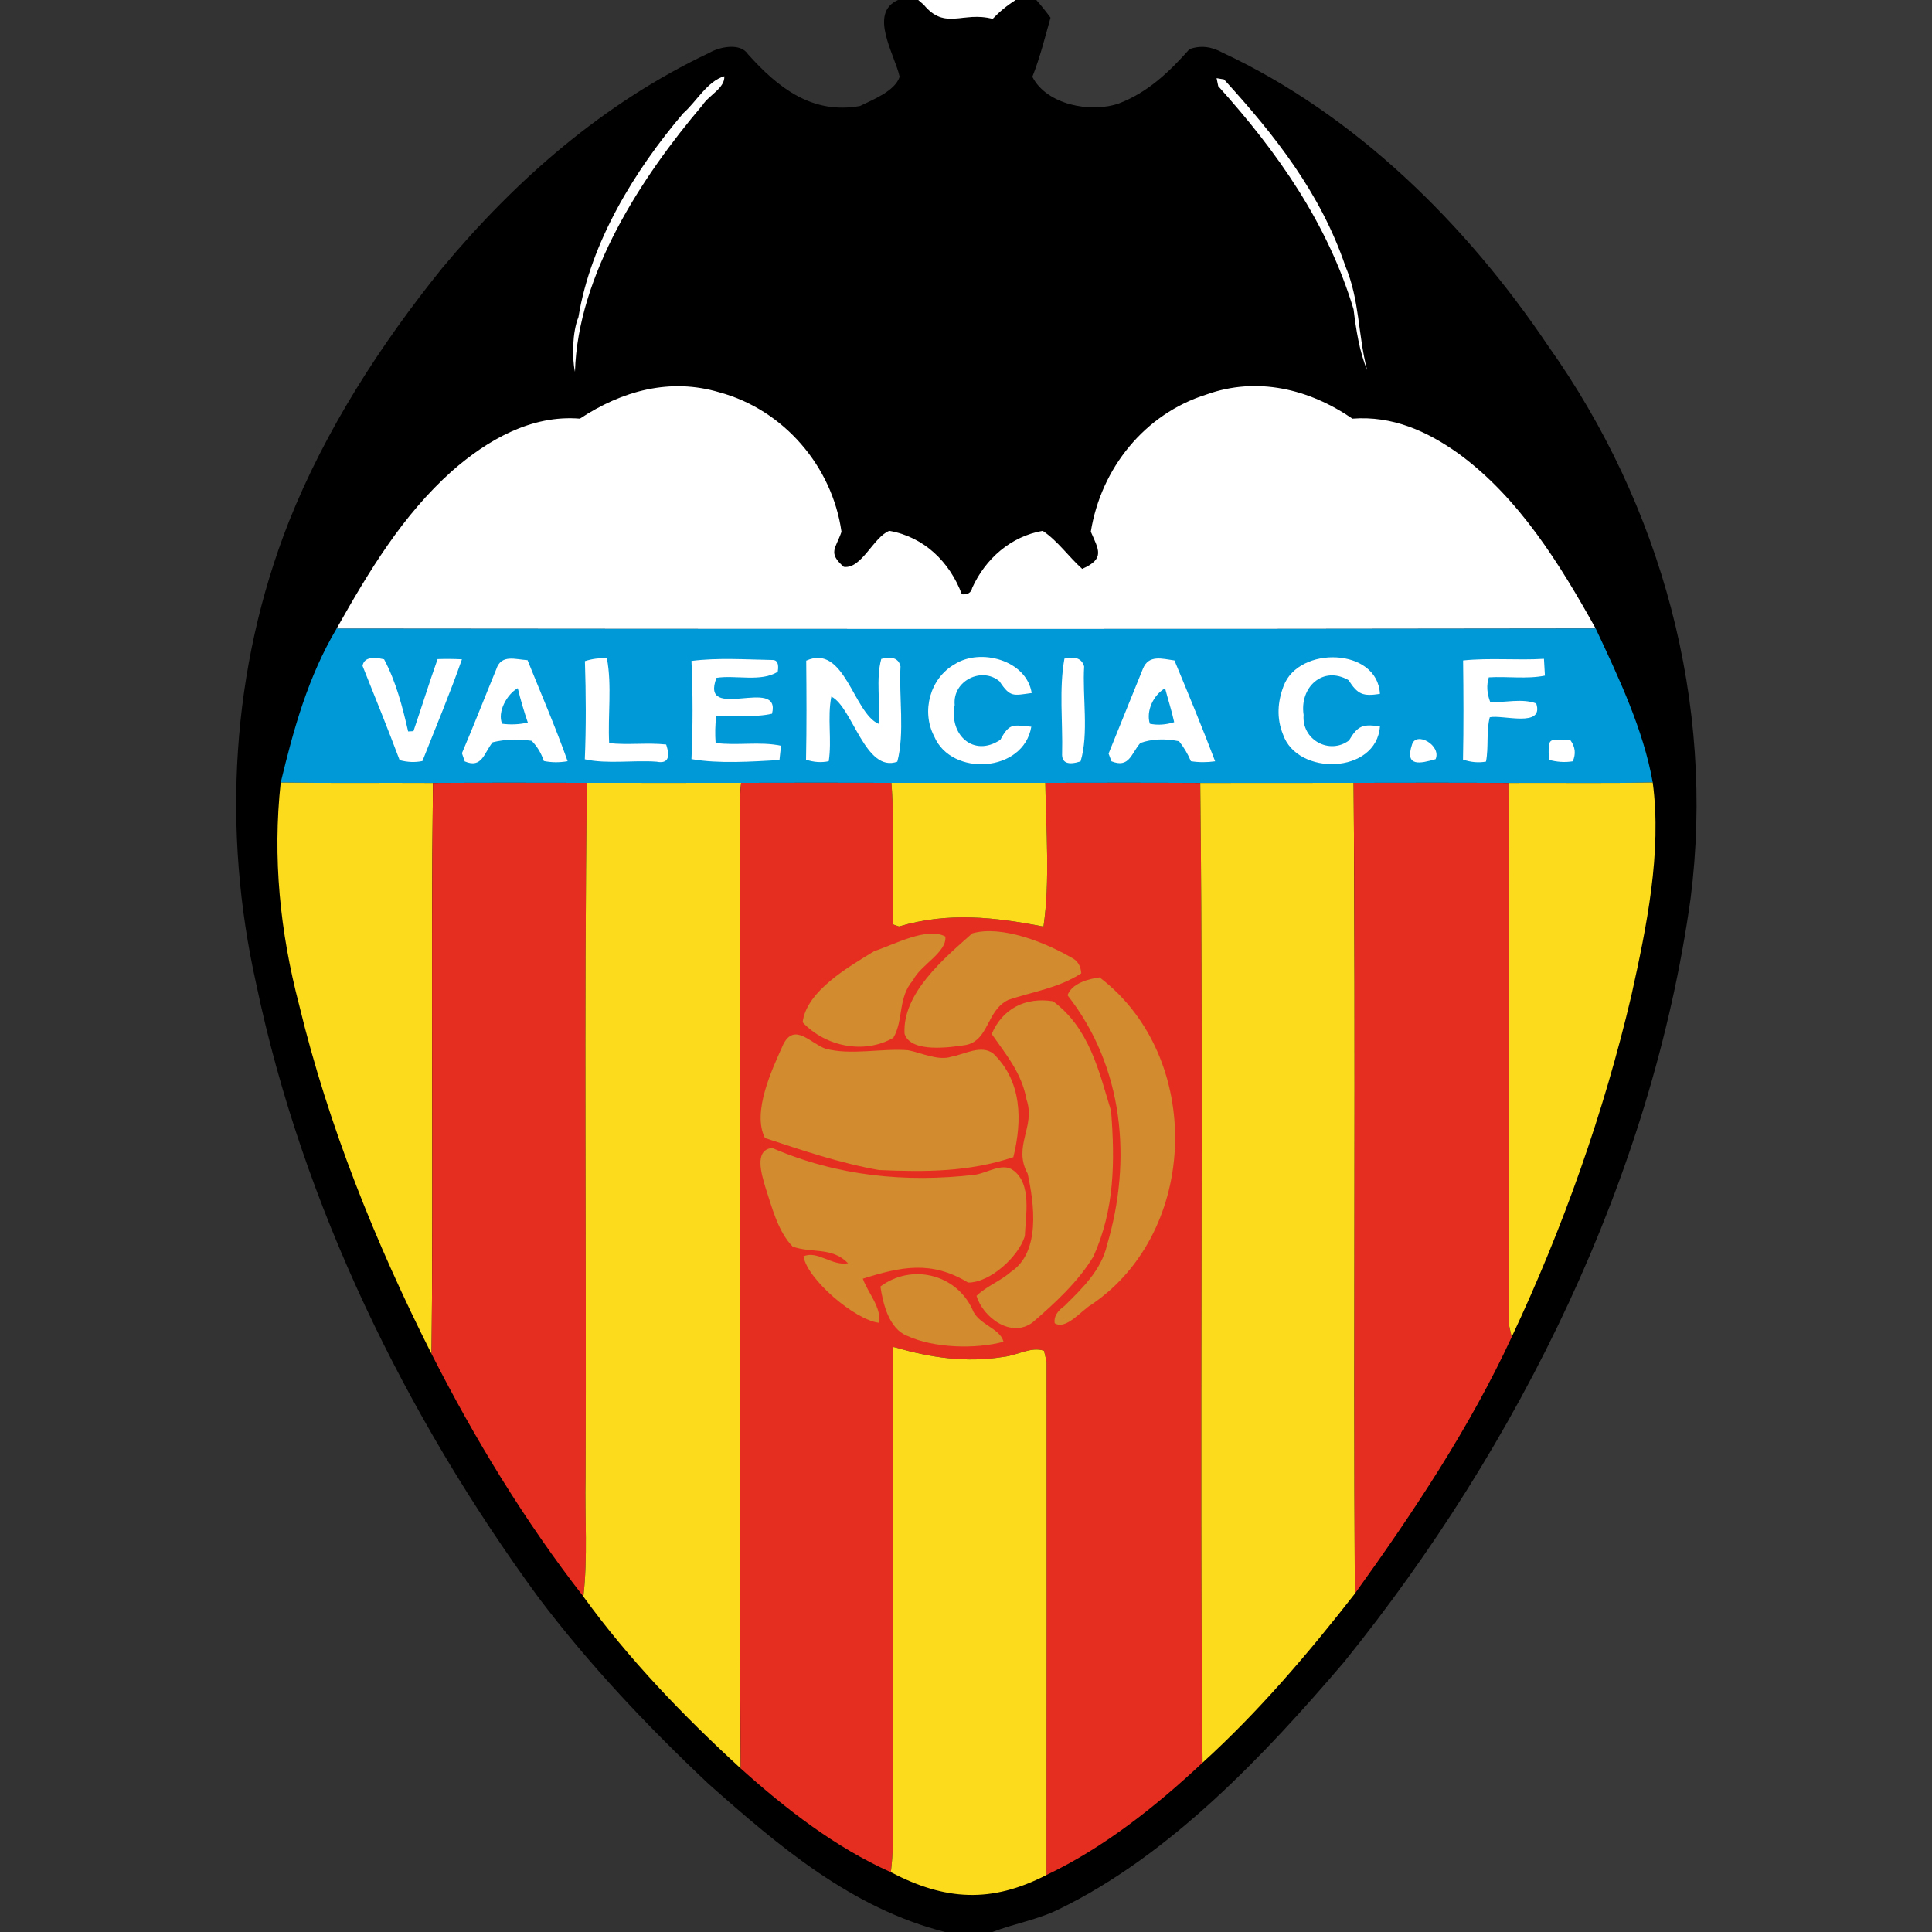
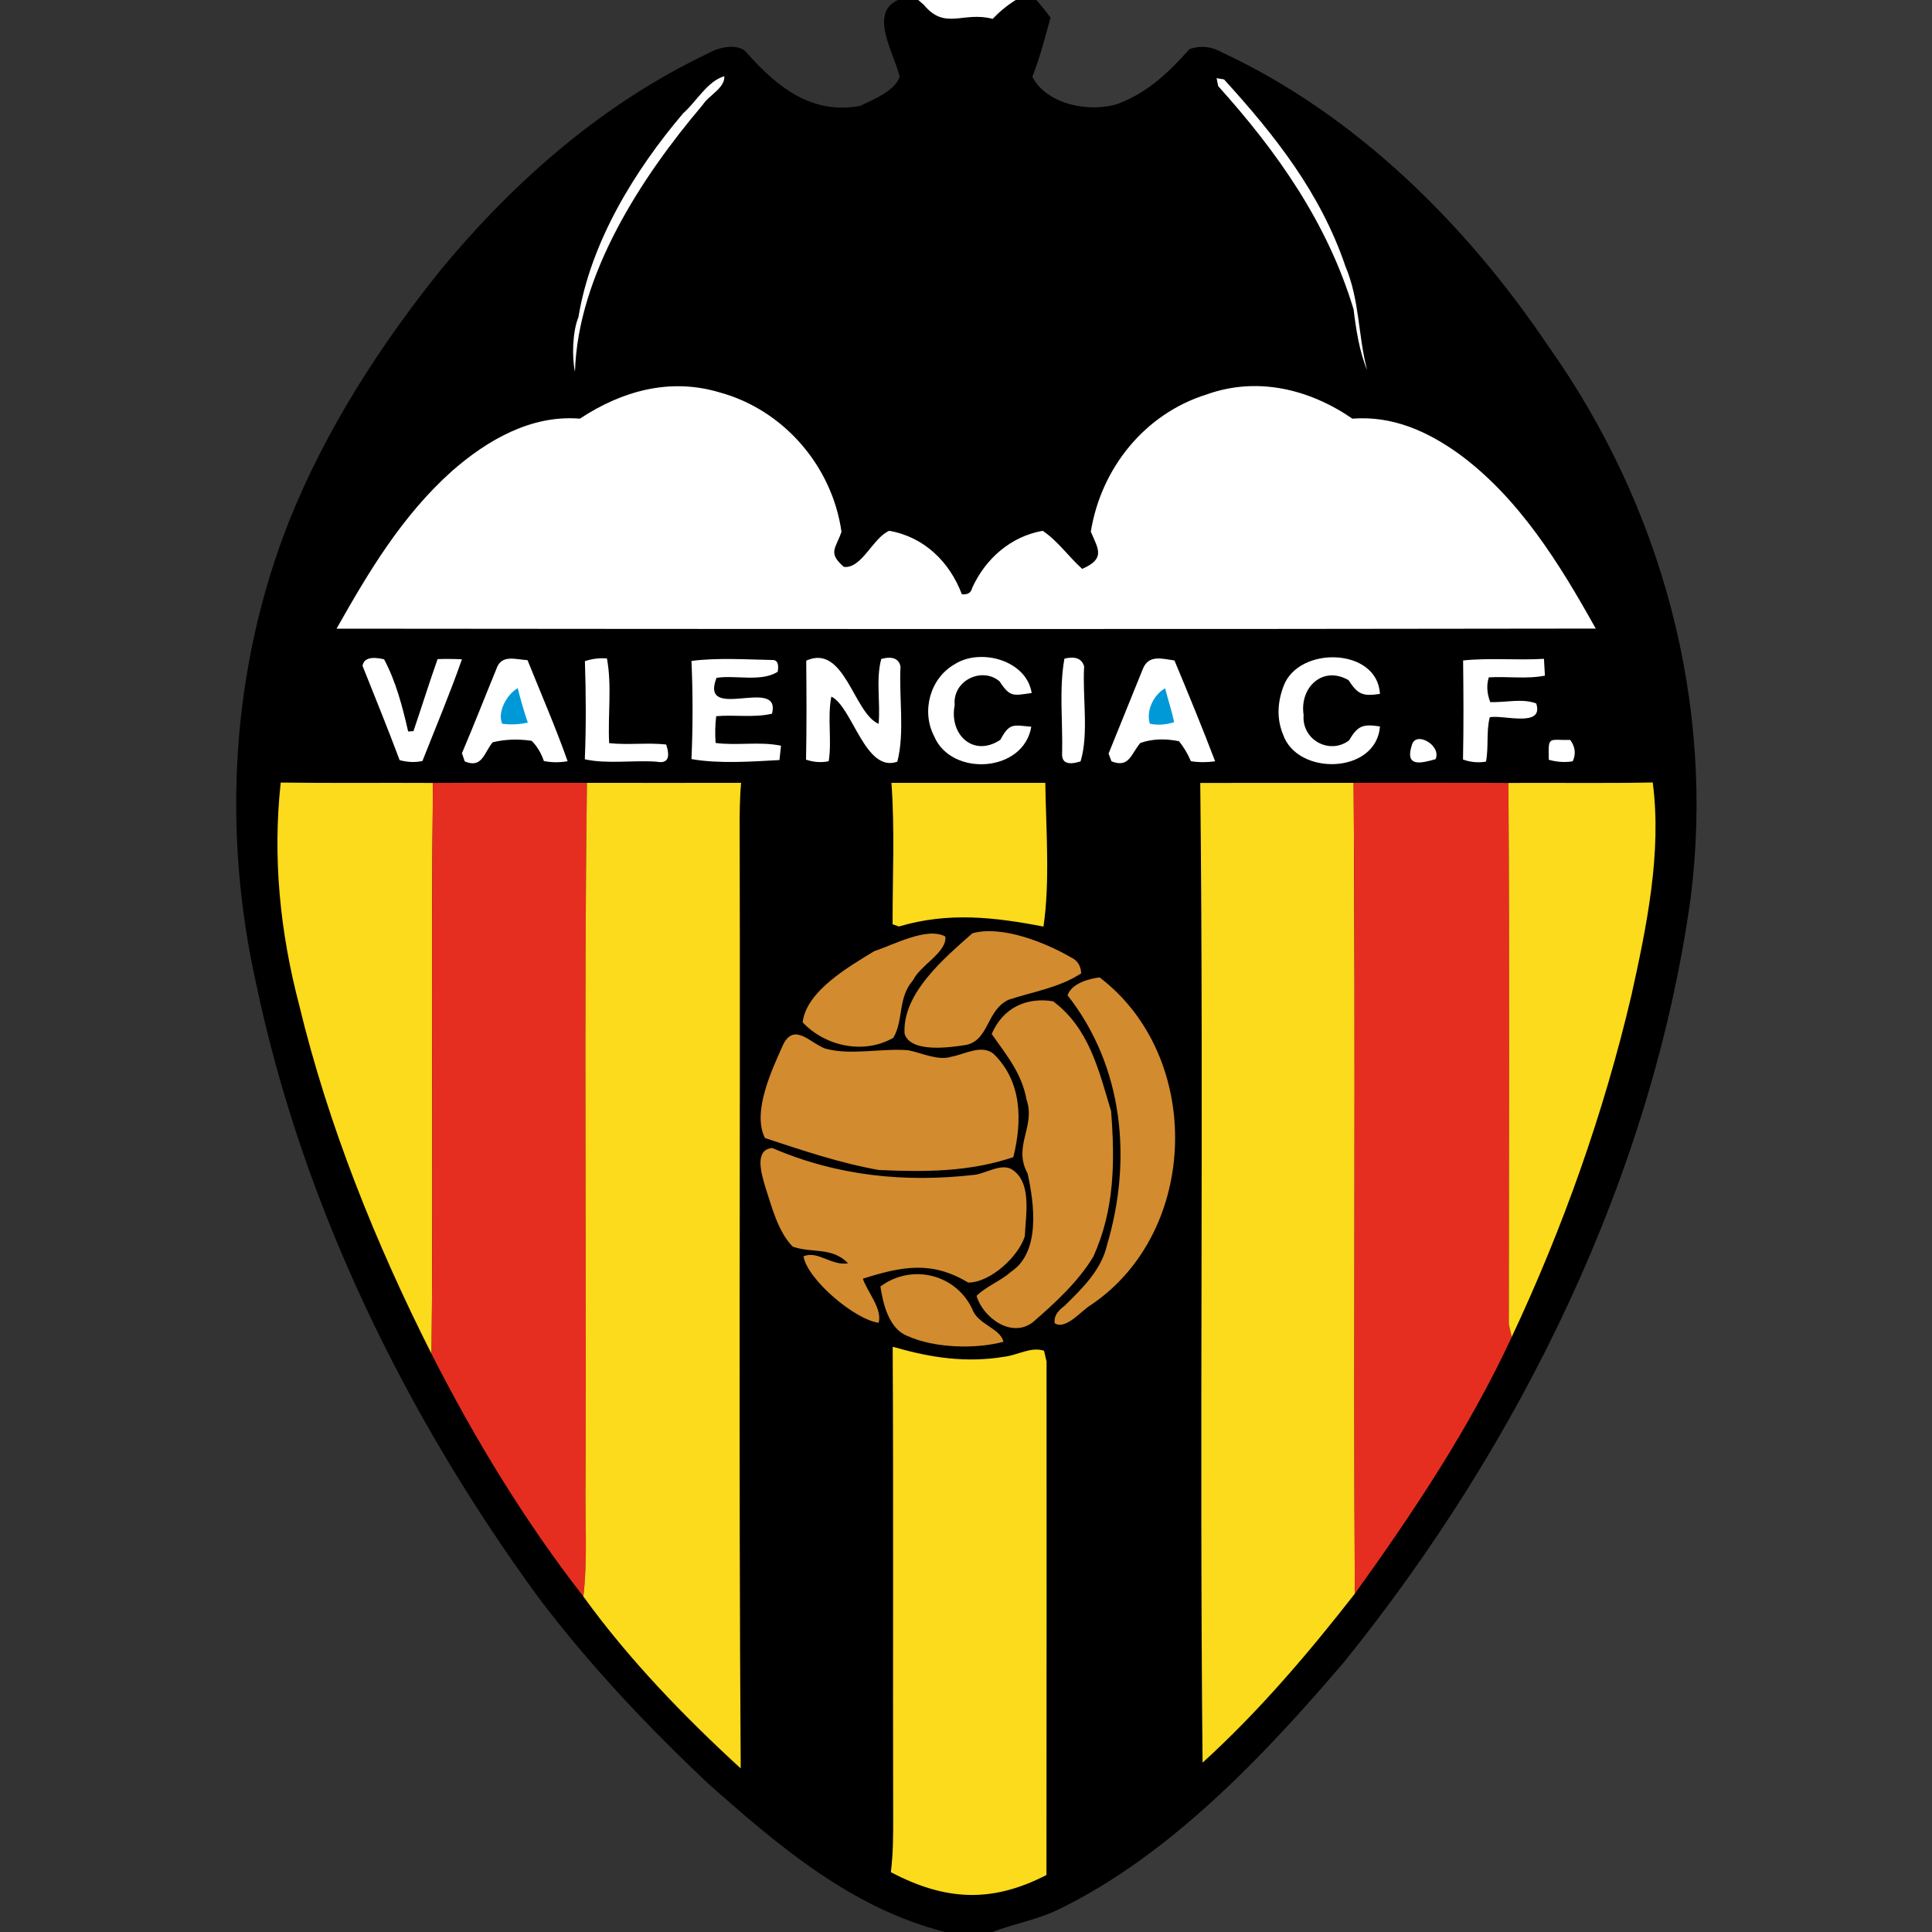
<svg xmlns="http://www.w3.org/2000/svg" xmlns:ns1="http://www.inkscape.org/namespaces/inkscape" xmlns:ns2="http://sodipodi.sourceforge.net/DTD/sodipodi-0.dtd" ns1:version="1.0 (4035a4f, 2020-05-01)" ns2:docname="95.svg" id="svg10130" height="200.0pt" width="200.0pt" viewBox="0 0 200 200" version="1.1">
  <rect x="0" y="0" width="200" height="200" fill="#333333" stroke="none" />
  <defs id="defs10134" />
  <ns2:namedview ns1:current-layer="svg10130" ns1:cy="133.33333" ns1:cx="133.33333" ns1:zoom="1.75125" showgrid="false" id="namedview10132" ns1:window-height="480" ns1:window-width="640" ns1:pageshadow="2" ns1:pageopacity="0" guidetolerance="10" gridtolerance="10" objecttolerance="10" borderopacity="1" bordercolor="#666666" pagecolor="#ffffff" />
  <path style="fill:#ffffff;fill-opacity:0" id="path10054" fill="#ffffff" d="M 0.00 0.00 L 92.96 0.00 C 89.87 1.37 92.63 5.63 93.13 7.95 C 92.63 9.44 90.37 10.31 89.03 10.97 C 84.06 11.87 80.53 9.07 77.42 5.60 C 76.64 4.40 74.48 4.85 73.44 5.46 C 62.52 10.63 53.45 18.53 45.76 27.77 C 39.37 35.69 33.69 44.51 29.91 53.99 C 23.92 69.18 22.96 85.99 26.53 101.89 C 31.31 124.71 41.97 146.53 55.71 165.33 C 60.96 172.29 67.00 178.69 73.35 184.67 C 80.65 191.14 88.16 197.54 97.83 200.00 L 0.00 200.00 L 0.00 0.00 Z" />
  <path id="path10056" fill="#000000" d="M 92.96 0.00 L 95.06 0.00 L 95.63 0.49 C 97.84 3.17 99.65 1.14 102.76 1.95 C 103.46 1.21 104.25 0.56 105.14 0.00 L 107.28 0.00 C 107.80 0.59 108.29 1.20 108.75 1.83 C 108.16 3.93 107.67 5.92 106.87 7.95 C 108.35 10.85 112.90 11.72 115.82 10.71 C 118.83 9.56 121.03 7.45 123.13 5.09 C 124.25 4.68 125.40 4.80 126.56 5.45 C 140.34 11.88 151.82 23.26 160.23 35.76 C 172.01 52.33 177.58 72.77 175.01 93.01 C 170.99 121.80 157.33 149.52 139.14 172.05 C 130.93 181.67 121.15 192.03 109.65 197.63 C 107.40 198.74 105.02 199.12 102.73 200.00 L 97.83 200.00 C 88.16 197.54 80.65 191.14 73.35 184.67 C 67.00 178.69 60.96 172.29 55.71 165.33 C 41.97 146.53 31.31 124.71 26.53 101.89 C 22.96 85.99 23.92 69.18 29.91 53.99 C 33.69 44.51 39.37 35.69 45.76 27.77 C 53.45 18.53 62.52 10.63 73.44 5.46 C 74.48 4.85 76.64 4.40 77.42 5.60 C 80.53 9.07 84.06 11.87 89.03 10.97 C 90.37 10.31 92.63 9.44 93.13 7.95 C 92.63 5.63 89.87 1.37 92.96 0.00 Z" />
  <path id="path10058" fill="#ffffff" d="M 95.06 0.00 L 105.14 0.00 C 104.25 0.56 103.46 1.21 102.76 1.95 C 99.65 1.14 97.84 3.17 95.63 0.49 L 95.06 0.00 Z" />
  <path style="fill:#ffffff;fill-opacity:0.028" id="path10060" fill="#ffffff" d="M 107.28 0.00 L 200.00 0.00 L 200.00 200.00 L 102.73 200.00 C 105.02 199.12 107.40 198.74 109.65 197.63 C 121.15 192.03 130.93 181.67 139.14 172.05 C 157.33 149.52 170.99 121.80 175.01 93.01 C 177.58 72.77 172.01 52.33 160.23 35.76 C 151.82 23.26 140.34 11.88 126.56 5.45 C 125.40 4.80 124.25 4.68 123.13 5.09 C 121.03 7.45 118.83 9.56 115.82 10.71 C 112.90 11.72 108.35 10.85 106.87 7.95 C 107.67 5.92 108.16 3.93 108.75 1.83 C 108.29 1.20 107.80 0.59 107.28 0.00 Z" />
  <path id="path10062" fill="#ffffff" d="M 74.98 7.89 C 75.06 9.12 73.37 9.86 72.74 10.86 C 66.39 18.34 59.82 28.43 59.52 38.49 C 59.20 37.00 59.25 34.35 59.88 32.83 C 61.15 25.06 65.69 17.65 70.72 11.73 C 72.08 10.54 73.22 8.40 74.98 7.89 Z" />
  <path id="path10064" fill="#ffffff" d="M 125.94 8.09 L 126.71 8.22 C 132.01 14.04 136.70 19.99 139.27 27.54 C 140.77 31.11 140.56 34.61 141.52 38.30 C 140.73 36.42 140.37 34.08 140.12 32.02 C 137.44 23.13 132.26 15.75 126.11 8.92 L 125.94 8.09 Z" />
  <path id="path10066" fill="#ffffff" d="M 74.49 40.62 C 81.12 42.42 86.15 48.26 87.11 55.05 C 86.52 56.79 85.66 57.21 87.35 58.68 C 89.19 58.93 90.40 55.61 92.06 54.95 C 95.66 55.58 98.31 58.16 99.57 61.52 C 100.17 61.58 100.53 61.36 100.64 60.86 C 102.01 57.84 104.63 55.53 107.94 54.95 C 109.49 55.98 110.64 57.65 112.03 58.89 C 114.43 57.83 113.72 56.90 112.92 55.04 C 113.98 48.47 118.50 42.84 124.89 40.84 C 130.12 38.96 135.52 40.26 140.00 43.34 C 144.12 43.02 147.73 44.62 151.02 46.98 C 157.26 51.55 161.48 58.41 165.19 65.07 C 121.77 65.14 78.26 65.12 34.84 65.08 C 38.20 59.13 41.63 53.38 46.78 48.77 C 50.44 45.56 55.00 42.92 60.03 43.34 C 64.39 40.46 69.36 39.08 74.49 40.62 Z" />
-   <path id="path10068" fill="#0099d8" d="M 34.84 65.08 C 78.26 65.12 121.77 65.14 165.19 65.07 C 167.54 70.09 170.13 75.53 171.09 81.00 C 166.11 81.10 161.13 81.02 156.15 81.05 C 150.81 81.02 145.47 81.03 140.13 81.04 C 134.84 81.04 129.55 81.04 124.25 81.05 C 118.91 81.02 113.56 81.03 108.21 81.04 C 102.90 81.04 97.59 81.04 92.28 81.04 C 87.10 81.02 81.91 81.03 76.72 81.04 C 71.40 81.04 66.08 81.05 60.76 81.04 C 55.45 81.03 50.13 81.02 44.82 81.05 C 39.56 81.02 34.31 81.08 29.06 81.01 C 30.40 75.44 31.89 70.06 34.84 65.08 Z" />
  <path id="path10070" fill="#ffffff" d="M 39.76 68.25 C 40.99 70.55 41.67 73.18 42.25 75.72 L 42.80 75.69 C 43.65 73.21 44.42 70.70 45.30 68.23 C 46.14 68.20 46.98 68.21 47.82 68.25 C 46.58 71.79 45.11 75.28 43.73 78.78 C 42.98 78.94 42.19 78.91 41.37 78.69 C 40.14 75.41 38.83 72.18 37.53 68.93 C 37.66 68.16 38.40 67.93 39.76 68.25 Z" />
  <path id="path10072" fill="#ffffff" d="M 54.61 68.34 C 56.01 71.82 57.51 75.27 58.76 78.80 C 57.91 78.95 57.09 78.94 56.30 78.78 C 56.02 77.95 55.60 77.26 55.04 76.69 C 53.62 76.48 52.27 76.53 51.00 76.84 C 50.11 77.91 49.92 79.59 48.11 78.82 L 47.82 77.97 C 49.05 75.09 50.18 72.18 51.37 69.29 C 51.88 67.69 53.35 68.27 54.61 68.34 Z" />
  <path id="path10074" fill="#ffffff" d="M 60.55 68.44 C 61.32 68.19 62.07 68.10 62.83 68.16 C 63.36 70.99 62.91 74.05 63.06 76.93 C 65.01 77.14 67.01 76.86 68.96 77.07 C 69.43 78.48 69.09 79.07 67.97 78.85 C 65.55 78.67 62.88 79.12 60.54 78.60 C 60.68 75.21 60.66 71.82 60.55 68.44 Z" />
  <path id="path10076" fill="#ffffff" d="M 71.58 68.42 C 74.27 68.07 77.19 68.27 79.91 68.32 C 80.45 68.29 80.65 68.69 80.51 69.54 C 78.79 70.63 76.17 69.86 74.17 70.17 C 72.38 74.85 80.91 69.93 79.92 73.88 C 78.06 74.32 76.04 73.97 74.14 74.14 C 74.03 75.07 74.01 75.99 74.08 76.91 C 76.31 77.21 78.67 76.73 80.85 77.20 L 80.69 78.68 C 77.79 78.84 74.41 79.08 71.58 78.58 C 71.73 75.20 71.73 71.80 71.58 68.42 Z" />
  <path id="path10078" fill="#ffffff" d="M 83.46 68.39 C 87.43 66.59 88.35 73.81 90.95 74.93 C 91.16 72.77 90.65 70.31 91.23 68.21 C 92.38 67.91 93.04 68.17 93.22 68.99 C 93.05 72.13 93.67 75.89 92.89 78.85 C 89.56 80.04 88.26 73.18 86.06 72.11 C 85.63 74.29 86.13 76.61 85.79 78.80 C 85.04 78.96 84.25 78.91 83.44 78.64 C 83.51 75.22 83.49 71.81 83.46 68.39 Z" />
  <path id="path10080" fill="#ffffff" d="M 106.80 71.74 C 104.90 72.00 104.58 72.22 103.47 70.53 C 101.65 68.99 98.59 70.45 98.83 72.98 C 98.22 76.04 100.77 78.45 103.56 76.58 C 104.51 74.79 104.90 75.07 106.76 75.23 C 105.96 80.00 98.48 80.43 96.71 76.23 C 95.35 73.64 96.27 70.21 98.83 68.76 C 101.47 67.06 106.26 68.32 106.80 71.74 Z" />
  <path id="path10082" fill="#ffffff" d="M 110.19 68.18 C 111.32 67.91 112.00 68.18 112.23 68.99 C 112.04 72.07 112.73 75.96 111.86 78.82 C 110.53 79.24 109.89 78.96 109.95 77.98 C 110.03 74.77 109.62 71.32 110.19 68.18 Z" />
  <path id="path10084" fill="#ffffff" d="M 121.58 68.37 C 123.02 71.83 124.46 75.31 125.79 78.81 C 124.93 78.93 124.10 78.93 123.28 78.80 C 122.96 78.04 122.55 77.35 122.05 76.73 C 120.56 76.43 119.23 76.50 118.05 76.91 C 117.09 78.01 116.91 79.55 115.06 78.81 L 114.76 78.01 C 115.95 75.09 117.13 72.17 118.31 69.24 C 118.91 67.73 120.32 68.20 121.58 68.37 Z" />
  <path id="path10086" fill="#ffffff" d="M 142.85 71.83 C 141.07 72.10 140.56 71.89 139.60 70.41 C 136.94 68.87 134.51 71.15 134.95 74.01 C 134.73 76.57 137.61 78.17 139.65 76.65 C 140.55 75.12 141.07 74.93 142.85 75.20 C 142.49 80.14 134.29 80.37 132.81 76.01 C 132.14 74.36 132.25 72.65 132.88 71.01 C 134.44 66.83 142.60 67.03 142.85 71.83 Z" />
  <path id="path10088" fill="#ffffff" d="M 151.46 68.37 C 154.22 68.08 157.05 68.37 159.83 68.20 L 159.93 69.94 C 158.05 70.32 156.04 70.00 154.12 70.12 C 153.87 70.92 153.92 71.77 154.27 72.68 C 155.82 72.74 157.57 72.27 159.03 72.82 C 159.86 75.38 155.56 73.96 154.22 74.25 C 153.84 75.74 154.12 77.33 153.83 78.84 C 153.05 78.98 152.26 78.91 151.45 78.63 C 151.52 75.21 151.50 71.79 151.46 68.37 Z" />
  <path id="path10090" fill="#0099d8" d="M 53.60 71.24 C 53.89 72.45 54.24 73.63 54.64 74.80 C 53.74 75.00 52.85 75.04 51.98 74.92 C 51.46 73.71 52.48 71.85 53.60 71.24 Z" />
  <path id="path10092" fill="#0099d8" d="M 120.61 71.25 C 120.91 72.42 121.30 73.58 121.55 74.76 C 120.68 75.03 119.84 75.09 119.03 74.92 C 118.62 73.59 119.41 71.93 120.61 71.25 Z" />
  <path id="path10094" fill="#ffffff" d="M 148.61 78.59 C 147.06 79.03 145.39 79.44 146.17 77.08 C 146.60 75.65 149.24 77.17 148.61 78.59 Z" />
  <path id="path10096" fill="#ffffff" d="M 162.55 76.60 C 163.07 77.30 163.16 78.04 162.81 78.81 C 162.00 78.94 161.17 78.89 160.33 78.65 C 160.28 76.13 160.26 76.64 162.55 76.60 Z" />
  <path id="path10098" fill="#fcda1c" d="M 29.06 81.01 C 34.31 81.08 39.56 81.02 44.82 81.05 C 44.60 100.72 44.87 120.50 44.68 140.17 C 38.88 128.68 33.98 116.52 30.96 104.00 C 28.99 96.48 28.21 88.77 29.06 81.01 Z" />
  <path id="path10100" fill="#e62e20" d="M 44.82 81.05 C 50.13 81.02 55.45 81.03 60.76 81.04 C 60.44 104.97 60.72 129.05 60.62 153.00 C 60.53 157.07 60.86 161.22 60.39 165.27 C 54.35 157.51 49.13 148.93 44.68 140.17 C 44.87 120.50 44.60 100.72 44.82 81.05 Z" />
  <path id="path10102" fill="#fcda1c" d="M 60.76 81.04 C 66.08 81.05 71.40 81.04 76.72 81.04 C 76.57 82.69 76.56 84.35 76.57 86.00 C 76.65 118.34 76.45 150.75 76.68 183.07 C 70.79 177.67 65.07 171.75 60.39 165.27 C 60.86 161.22 60.53 157.07 60.62 153.00 C 60.72 129.05 60.44 104.97 60.76 81.04 Z" />
-   <path id="path10104" fill="#e62e20" d="M 76.72 81.04 C 81.91 81.03 87.10 81.02 92.28 81.04 C 92.64 85.90 92.39 90.81 92.40 95.68 L 93.06 95.91 C 98.16 94.39 102.97 94.94 108.02 95.92 C 108.71 91.26 108.28 85.83 108.21 81.04 C 113.56 81.03 118.91 81.02 124.25 81.05 C 124.62 114.77 124.15 148.74 124.49 182.47 C 119.71 186.95 114.27 191.28 108.33 194.10 C 108.35 176.40 108.34 158.66 108.34 140.96 L 108.08 139.83 C 106.73 139.37 105.31 140.31 103.90 140.46 C 100.04 141.09 96.38 140.56 92.67 139.48 L 92.41 139.43 C 92.50 155.62 92.42 171.81 92.46 188.00 C 92.47 189.94 92.46 191.88 92.22 193.81 C 86.49 191.26 81.33 187.25 76.68 183.07 C 76.45 150.75 76.65 118.34 76.57 86.00 C 76.56 84.35 76.57 82.69 76.72 81.04 Z" />
  <path id="path10106" fill="#fcda1c" d="M 92.28 81.04 C 97.59 81.04 102.90 81.04 108.21 81.04 C 108.28 85.83 108.71 91.26 108.02 95.92 C 102.97 94.94 98.16 94.39 93.06 95.91 L 92.40 95.68 C 92.39 90.81 92.64 85.90 92.28 81.04 Z" />
  <path id="path10108" fill="#fcda1c" d="M 124.25 81.05 C 129.55 81.04 134.84 81.04 140.13 81.04 C 140.34 109.00 140.11 137.02 140.25 164.98 C 135.44 171.15 130.28 177.21 124.49 182.47 C 124.15 148.74 124.62 114.77 124.25 81.05 Z" />
  <path id="path10110" fill="#e62e20" d="M 140.13 81.04 C 145.47 81.03 150.81 81.02 156.15 81.05 C 156.28 99.72 156.20 118.41 156.19 137.08 L 156.49 138.41 C 152.15 147.79 146.27 156.61 140.25 164.98 C 140.11 137.02 140.34 109.00 140.13 81.04 Z" />
  <path id="path10112" fill="#fcda1c" d="M 156.15 81.05 C 161.13 81.02 166.11 81.10 171.09 81.00 C 172.05 88.26 170.45 95.95 168.89 103.01 C 166.03 115.19 161.81 127.09 156.49 138.41 L 156.19 137.08 C 156.20 118.41 156.28 99.72 156.15 81.05 Z" />
  <path id="path10114" fill="#d28b2f" d="M 110.87 99.11 C 111.53 99.41 111.88 99.96 111.93 100.76 C 109.58 102.28 106.98 102.64 104.39 103.50 C 102.10 104.61 102.41 107.63 100.03 108.17 C 98.41 108.42 94.29 109.04 93.64 107.02 C 93.39 102.82 97.78 99.17 100.65 96.62 C 103.65 95.75 108.19 97.55 110.87 99.11 Z" />
  <path id="path10116" fill="#d28b2f" d="M 97.86 96.95 C 98.06 98.57 95.23 99.95 94.52 101.47 C 92.92 103.28 93.56 105.59 92.48 107.43 C 89.47 109.17 85.46 108.35 83.09 105.83 C 83.47 102.57 87.94 100.03 90.51 98.46 C 92.48 97.82 95.97 95.91 97.86 96.95 Z" />
  <path id="path10118" fill="#d28b2f" d="M 113.83 101.18 C 124.57 109.36 124.19 127.41 113.02 135.03 C 111.99 135.60 110.36 137.73 109.18 136.98 C 109.08 136.35 109.41 135.75 110.19 135.19 C 112.02 133.39 114.01 131.48 114.60 128.88 C 117.22 120.06 116.31 110.41 110.51 103.03 C 110.95 101.81 112.64 101.33 113.83 101.18 Z" />
  <path id="path10120" fill="#d28b2f" d="M 109.01 103.65 C 112.75 106.42 113.75 110.82 115.02 115.02 C 115.43 120.26 115.38 125.21 113.19 130.07 C 111.61 132.70 109.20 134.90 106.89 136.90 C 104.66 138.56 101.75 136.37 101.09 134.15 C 102.12 133.13 103.56 132.63 104.65 131.66 C 107.75 129.62 107.06 124.58 106.38 121.49 C 104.82 118.64 107.23 116.63 106.27 113.84 C 105.76 111.07 104.20 109.25 102.66 107.04 C 103.79 104.39 106.17 103.20 109.01 103.65 Z" />
  <path id="path10122" fill="#d28b2f" d="M 85.43 108.55 C 88.08 109.28 91.28 108.49 94.01 108.72 C 95.38 108.98 97.11 109.84 98.49 109.39 C 99.87 109.14 101.58 108.10 102.83 109.07 C 105.81 111.95 105.83 116.00 104.90 119.79 C 100.28 121.33 95.79 121.33 90.99 121.12 C 86.93 120.40 83.10 119.10 79.19 117.81 C 77.82 115.12 79.92 110.72 81.08 108.12 C 82.24 105.82 83.90 108.00 85.43 108.55 Z" />
  <path id="path10124" fill="#d28b2f" d="M 79.94 118.84 C 86.67 121.74 93.70 122.45 100.94 121.61 C 102.16 121.43 103.76 120.34 104.85 121.12 C 106.85 122.52 106.17 125.86 106.09 127.97 C 105.45 130.06 102.52 132.78 100.22 132.77 C 96.42 130.47 93.32 131.11 89.32 132.37 C 89.80 133.77 91.34 135.45 90.96 136.93 C 88.50 136.63 83.57 132.44 83.18 130.06 C 84.58 129.40 86.14 131.09 87.79 130.77 C 86.11 129.05 84.07 129.76 82.06 129.05 C 80.51 127.47 79.89 124.89 79.21 122.83 C 78.88 121.65 78.00 119.02 79.94 118.84 Z" />
  <path id="path10126" fill="#d28b2f" d="M 100.64 135.50 C 101.23 137.15 103.52 137.45 103.88 138.90 C 100.98 139.68 96.68 139.56 93.92 138.29 C 92.03 137.56 91.41 134.98 91.14 133.18 C 94.37 130.77 98.94 131.89 100.64 135.50 Z" />
  <path id="path10128" fill="#fcda1c" d="M 92.41 139.43 L 92.67 139.48 C 96.38 140.56 100.04 141.09 103.90 140.46 C 105.31 140.31 106.73 139.37 108.08 139.83 L 108.34 140.96 C 108.34 158.66 108.35 176.40 108.33 194.10 C 102.62 197.04 97.84 196.75 92.22 193.81 C 92.46 191.88 92.47 189.94 92.46 188.00 C 92.42 171.81 92.50 155.62 92.41 139.43 Z" />
</svg>